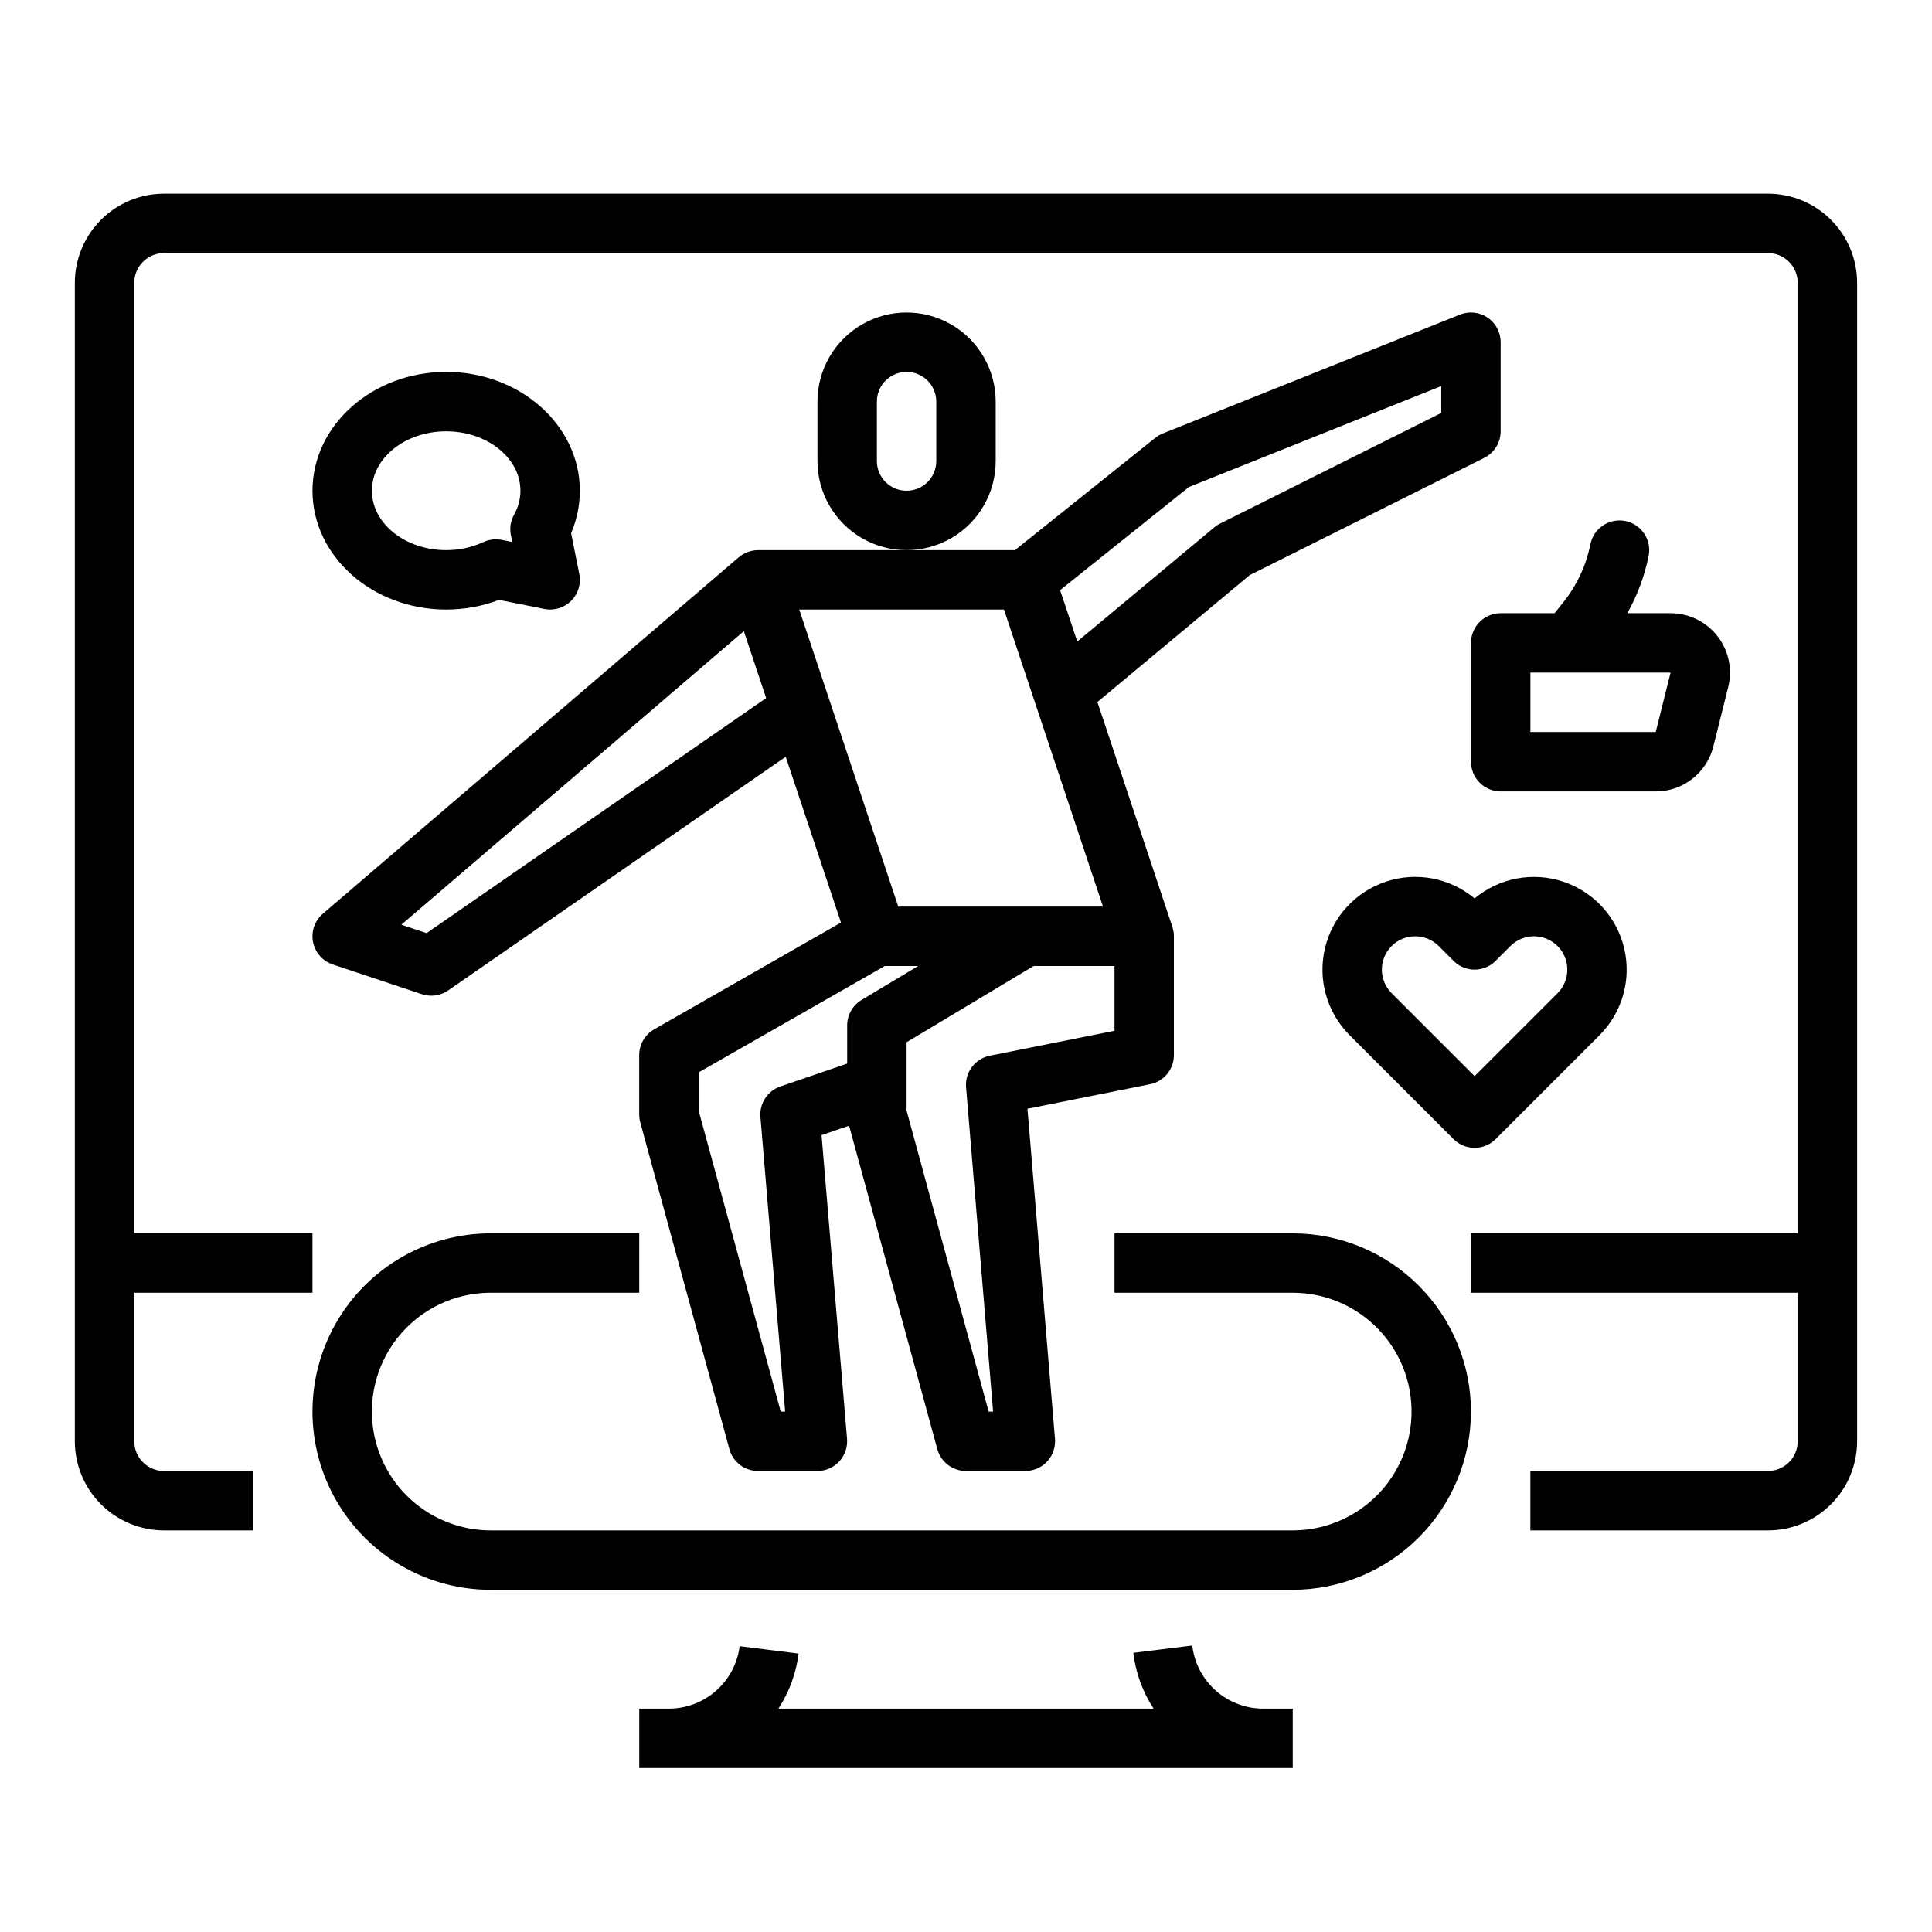
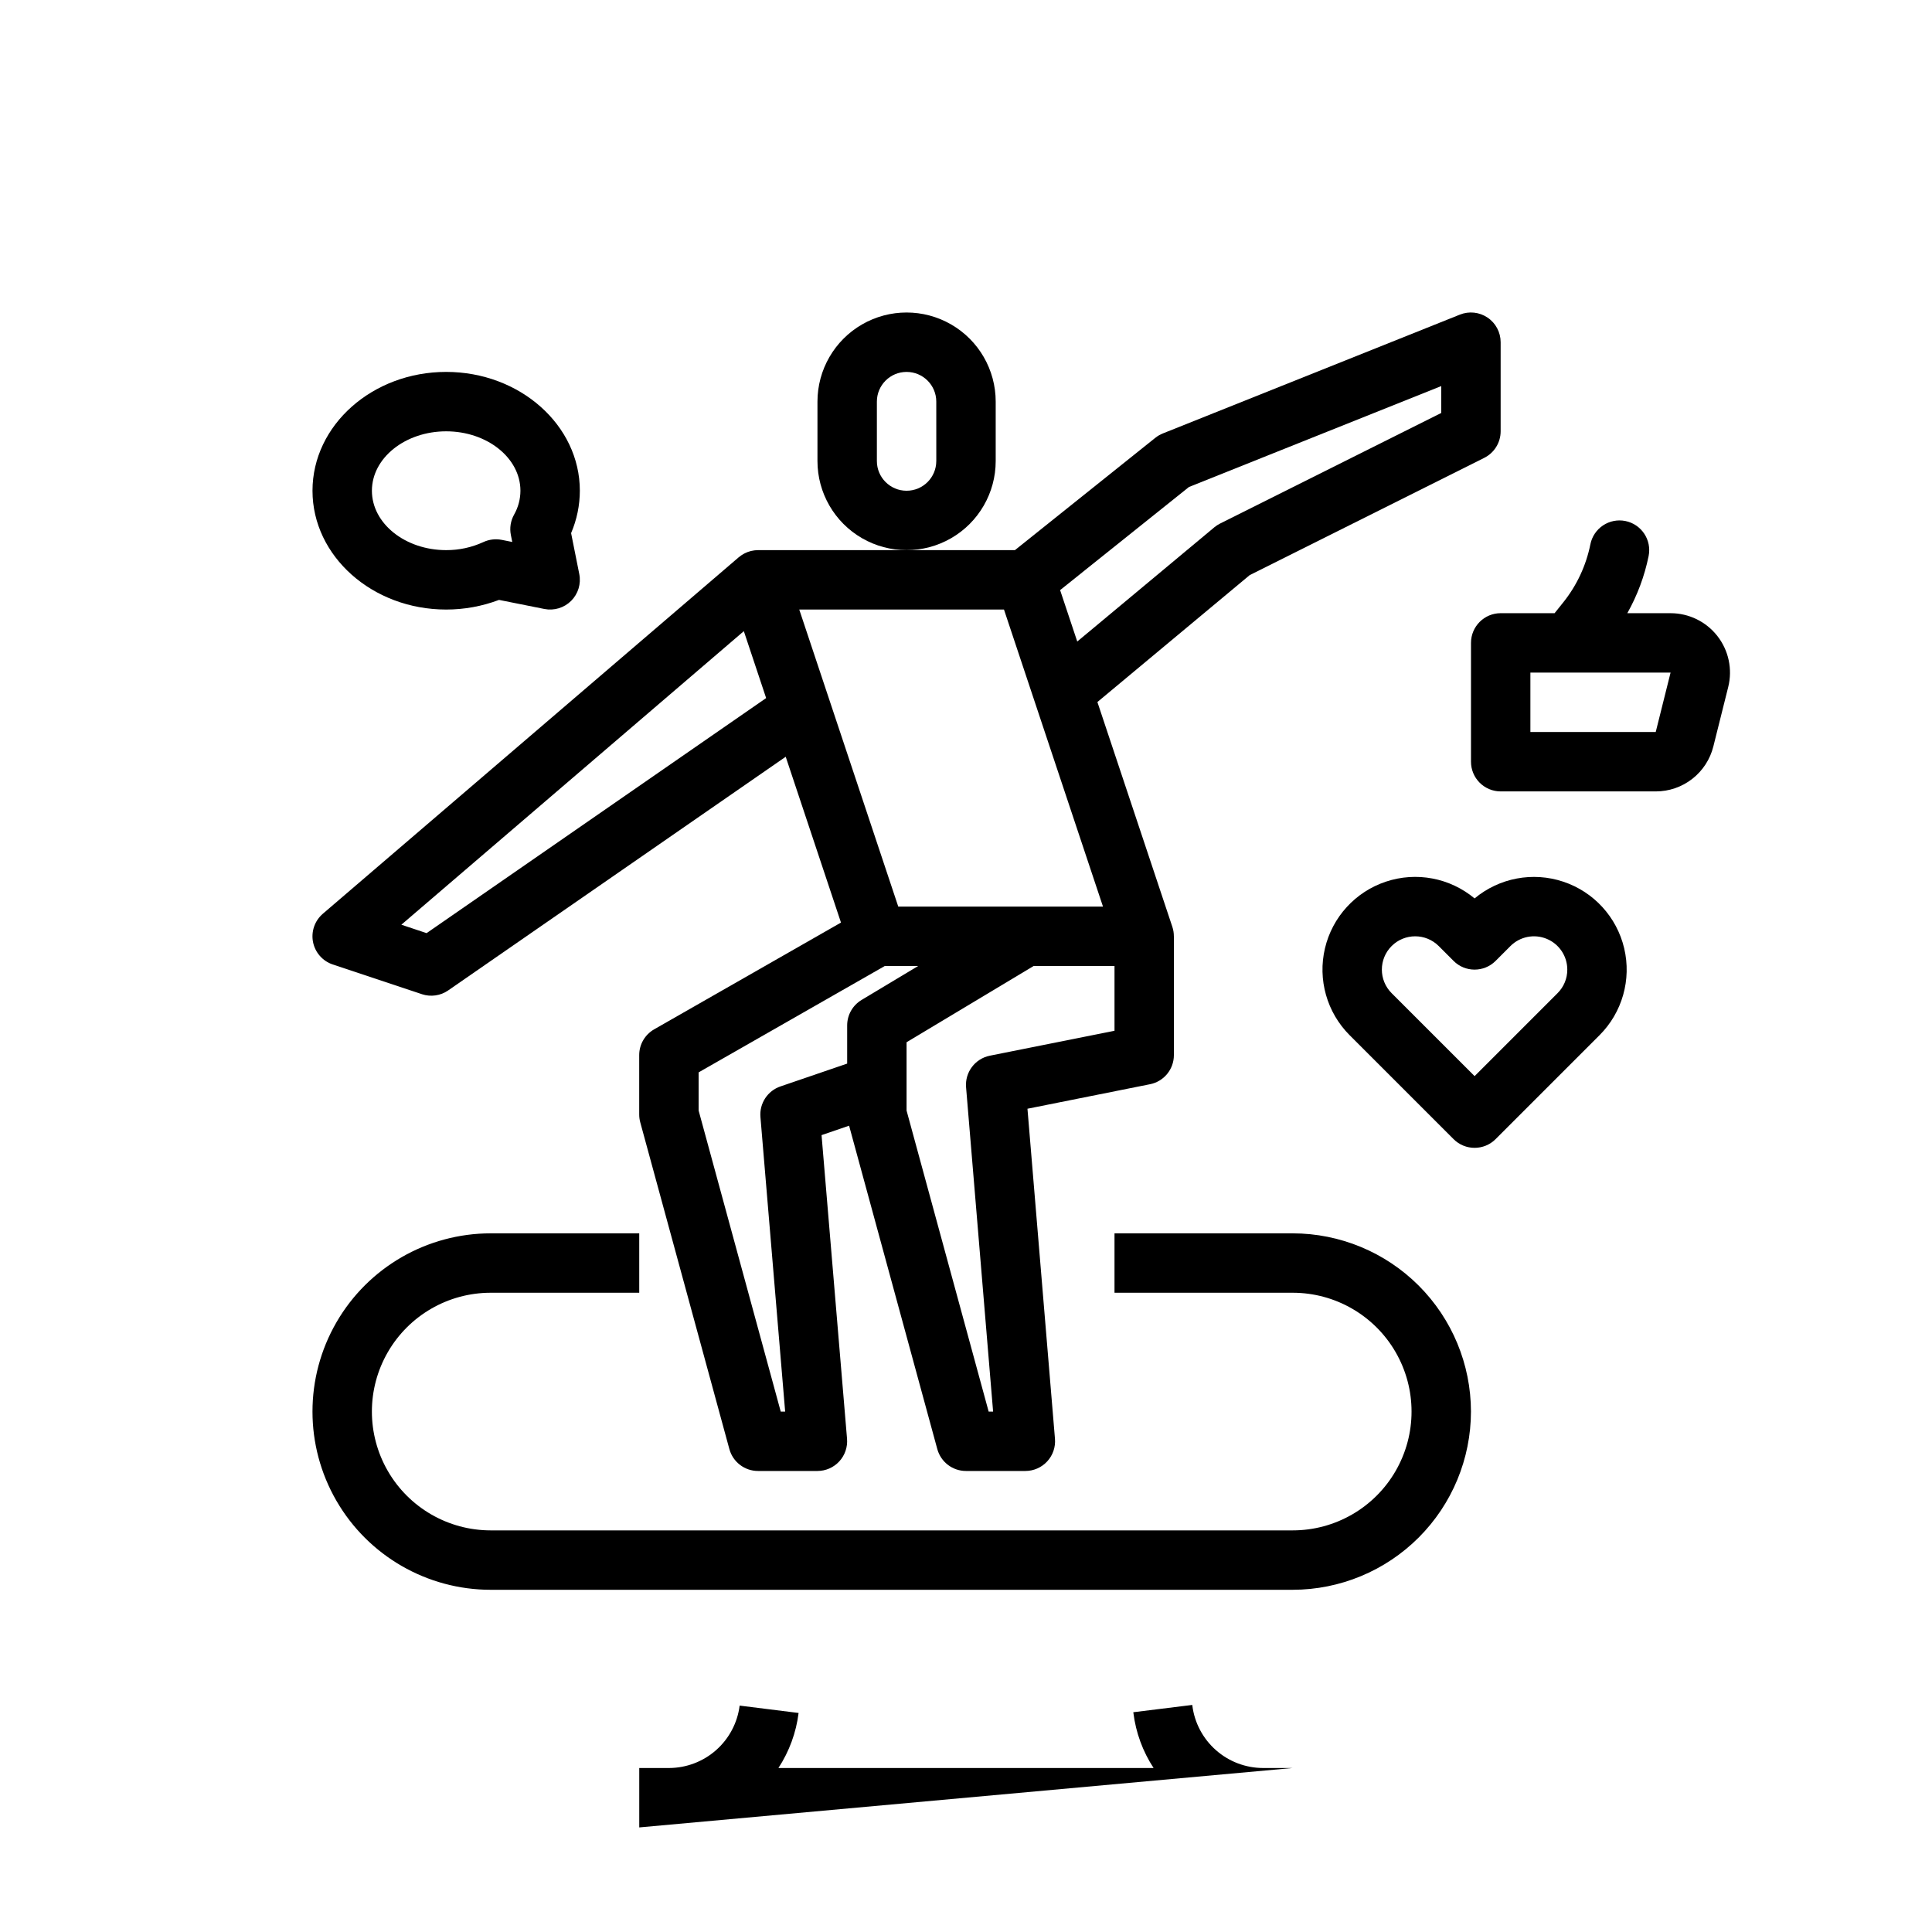
<svg xmlns="http://www.w3.org/2000/svg" fill="#000000" width="800px" height="800px" version="1.1" viewBox="144 144 512 512">
  <g>
    <path d="m407.87 266.18v-15.746c0-8.438-4.5-16.234-11.809-20.453s-16.309-4.219-23.617 0c-7.305 4.219-11.809 12.016-11.809 20.453v15.746c0 8.434 4.504 16.23 11.809 20.449 7.309 4.219 16.309 4.219 23.617 0s11.809-12.016 11.809-20.449zm-15.742 0h-0.004c0 4.348-3.523 7.871-7.871 7.871s-7.871-3.523-7.871-7.871v-15.746c0-4.348 3.523-7.871 7.871-7.871s7.871 3.523 7.871 7.871z" />
    <path d="m344.89 289.79c-0.281 0.004-0.562 0.02-0.844 0.051-0.082 0.012-0.168 0.023-0.25 0.035-0.203 0.031-0.406 0.066-0.605 0.109-0.082 0.02-0.164 0.035-0.242 0.055h-0.004c-0.266 0.066-0.527 0.148-0.785 0.242-0.016 0.008-0.031 0.016-0.047 0.02-0.242 0.094-0.48 0.195-0.715 0.316-0.074 0.039-0.148 0.078-0.223 0.117-0.18 0.098-0.355 0.199-0.527 0.309-0.07 0.047-0.141 0.09-0.207 0.137h-0.004c-0.23 0.156-0.453 0.324-0.668 0.504l-110.21 94.465c-2.152 1.848-3.148 4.707-2.606 7.492 0.547 2.781 2.547 5.059 5.234 5.953l23.617 7.871v0.004c2.352 0.781 4.934 0.414 6.973-1l89.445-61.922 14.648 43.945-49.5 28.285-0.004 0.004c-2.453 1.398-3.969 4.008-3.969 6.832v15.746c0 0.699 0.094 1.391 0.277 2.066l23.617 86.594v-0.004c0.93 3.43 4.043 5.809 7.594 5.809h15.742c2.203 0 4.305-0.922 5.797-2.543 1.488-1.621 2.234-3.793 2.051-5.988l-6.754-80.473 7.301-2.5 23.371 85.695c0.934 3.43 4.047 5.809 7.598 5.809h15.742c2.203 0 4.301-0.922 5.793-2.543 1.492-1.621 2.234-3.789 2.051-5.984l-7.289-87.469 32.473-6.496v0.004c3.684-0.734 6.332-3.969 6.332-7.723v-31.488h-0.012 0.004c0.004-0.844-0.129-1.684-0.395-2.488l-19.867-59.59 40.348-33.625 62.16-31.078c2.668-1.332 4.356-4.059 4.356-7.043v-23.613c0-2.613-1.297-5.055-3.461-6.519-2.16-1.465-4.91-1.762-7.336-0.793l-78.719 31.488c-0.719 0.289-1.391 0.68-1.996 1.164l-37.203 29.762zm-87.836 101.5-6.691-2.231 90.762-77.797 5.91 17.734zm93.766 40.625c-3.414 1.168-5.598 4.512-5.297 8.105l6.551 78.062h-1.172l-21.758-79.773v-10.121l49.324-28.184h8.848l-14.988 8.992c-2.371 1.422-3.82 3.984-3.82 6.75v10.117zm55.496-8.145c-3.918 0.789-6.629 4.391-6.297 8.375l7.164 85.938h-1.18l-21.754-79.773v-18.105l33.668-20.199h21.438v17.16zm52.781-150.72 66.848-26.734v7.125l-58.625 29.312c-0.543 0.27-1.051 0.605-1.516 0.992l-36.32 30.266-4.543-13.629zm-49.031 32.488 26.238 78.719h-54.254l-26.238-78.719z" />
    <path d="m533.82 518.08c-0.016-12.523-4.996-24.527-13.852-33.383-8.855-8.852-20.859-13.836-33.383-13.848h-47.23v15.742h47.23c11.25 0 21.645 6.004 27.27 15.746 5.625 9.742 5.625 21.746 0 31.488-5.625 9.742-16.02 15.742-27.27 15.742h-212.54c-11.25 0-21.645-6-27.27-15.742-5.625-9.742-5.625-21.746 0-31.488 5.625-9.742 16.02-15.746 27.27-15.746h39.359v-15.742h-39.359c-16.875 0-32.469 9-40.906 23.613-8.438 14.617-8.438 32.621 0 47.234 8.438 14.613 24.031 23.617 40.906 23.617h212.54c12.523-0.016 24.527-4.996 33.383-13.852 8.855-8.855 13.836-20.859 13.852-33.383z" />
-     <path d="m187.45 549.57h23.617v-15.742h-23.617c-4.344-0.008-7.867-3.527-7.871-7.875v-39.359h47.23v-15.742h-47.23v-251.91c0.004-4.344 3.527-7.867 7.871-7.871h425.09c4.348 0.004 7.867 3.527 7.871 7.871v251.91h-86.59v15.742h86.594v39.359h-0.004c-0.004 4.348-3.523 7.867-7.871 7.875h-62.977v15.742h62.977c6.262-0.008 12.266-2.496 16.691-6.926 4.426-4.426 6.918-10.43 6.926-16.691v-307.01c-0.008-6.262-2.5-12.262-6.926-16.691-4.426-4.426-10.43-6.918-16.691-6.926h-425.09c-6.262 0.008-12.262 2.5-16.691 6.926-4.426 4.43-6.918 10.43-6.926 16.691v307.01c0.008 6.262 2.5 12.266 6.926 16.691 4.43 4.43 10.43 6.918 16.691 6.926z" />
-     <path d="m486.59 612.54v-15.742h-7.871c-4.598-0.008-9.039-1.691-12.484-4.734-3.449-3.039-5.672-7.234-6.25-11.797l-0.023-0.184-15.625 1.934 0.023 0.195h0.004c0.648 5.207 2.477 10.195 5.348 14.586h-99.422c2.867-4.394 4.699-9.383 5.344-14.586l-15.621-1.953c-0.574 4.562-2.797 8.758-6.246 11.805-3.449 3.043-7.887 4.727-12.488 4.734h-7.871v15.742z" />
+     <path d="m486.59 612.54h-7.871c-4.598-0.008-9.039-1.691-12.484-4.734-3.449-3.039-5.672-7.234-6.25-11.797l-0.023-0.184-15.625 1.934 0.023 0.195h0.004c0.648 5.207 2.477 10.195 5.348 14.586h-99.422c2.867-4.394 4.699-9.383 5.344-14.586l-15.621-1.953c-0.574 4.562-2.797 8.758-6.246 11.805-3.449 3.043-7.887 4.727-12.488 4.734h-7.871v15.742z" />
    <path d="m574.73 282.07c-2.047-0.41-4.172 0.012-5.91 1.168-1.738 1.16-2.945 2.961-3.352 5.008-1.129 5.609-3.578 10.863-7.144 15.332l-2.34 2.922h-14.285c-4.348 0-7.871 3.527-7.871 7.875v31.488c0 2.086 0.828 4.09 2.305 5.566 1.477 1.473 3.477 2.305 5.566 2.305h41.086c3.512 0.004 6.926-1.168 9.691-3.332 2.769-2.16 4.734-5.188 5.582-8.594l3.938-15.742c1.176-4.707 0.117-9.688-2.867-13.508-2.984-3.824-7.559-6.055-12.406-6.055h-11.469c2.668-4.731 4.574-9.848 5.652-15.168 0.852-4.266-1.914-8.41-6.176-9.266zm8.055 55.918h-33.215v-15.742h37.148z" />
    <path d="m534.78 382.09c-6.539-5.453-15.434-7.137-23.512-4.441-8.078 2.695-14.188 9.379-16.141 17.664-1.957 8.289 0.516 16.996 6.535 23.02l27.551 27.551c3.074 3.074 8.059 3.074 11.133 0l27.551-27.551c6.019-6.023 8.488-14.73 6.531-23.016s-8.062-14.969-16.141-17.66c-8.074-2.695-16.969-1.016-23.508 4.434zm24.57 18.867c0.008 2.344-0.922 4.59-2.582 6.242l-21.984 21.988-21.988-21.988c-3.449-3.449-3.449-9.035 0-12.484 3.445-3.445 9.035-3.445 12.484 0l3.938 3.938h-0.004c3.074 3.074 8.059 3.074 11.133 0l3.938-3.938c2.523-2.523 6.32-3.277 9.617-1.91 3.297 1.363 5.449 4.582 5.449 8.152z" />
    <path d="m262.24 242.56c-19.535 0-35.426 14.125-35.426 31.488s15.891 31.488 35.426 31.488c4.785 0.004 9.531-0.863 14.008-2.555l12.004 2.402c2.582 0.516 5.25-0.293 7.109-2.152 1.863-1.863 2.672-4.531 2.152-7.109l-2.164-10.836v-0.004c1.52-3.551 2.309-7.371 2.316-11.234 0-17.363-15.891-31.488-35.426-31.488zm17.992 37.832c-0.914 1.637-1.215 3.543-0.848 5.379l0.371 1.855-2.793-0.559v0.004c-1.645-0.328-3.356-0.121-4.879 0.59-3.086 1.418-6.445 2.144-9.844 2.129-10.852 0-19.68-7.062-19.68-15.742s8.828-15.742 19.68-15.742c10.852 0 19.68 7.062 19.68 15.742-0.004 2.223-0.586 4.41-1.688 6.344z" />
  </g>
</svg>